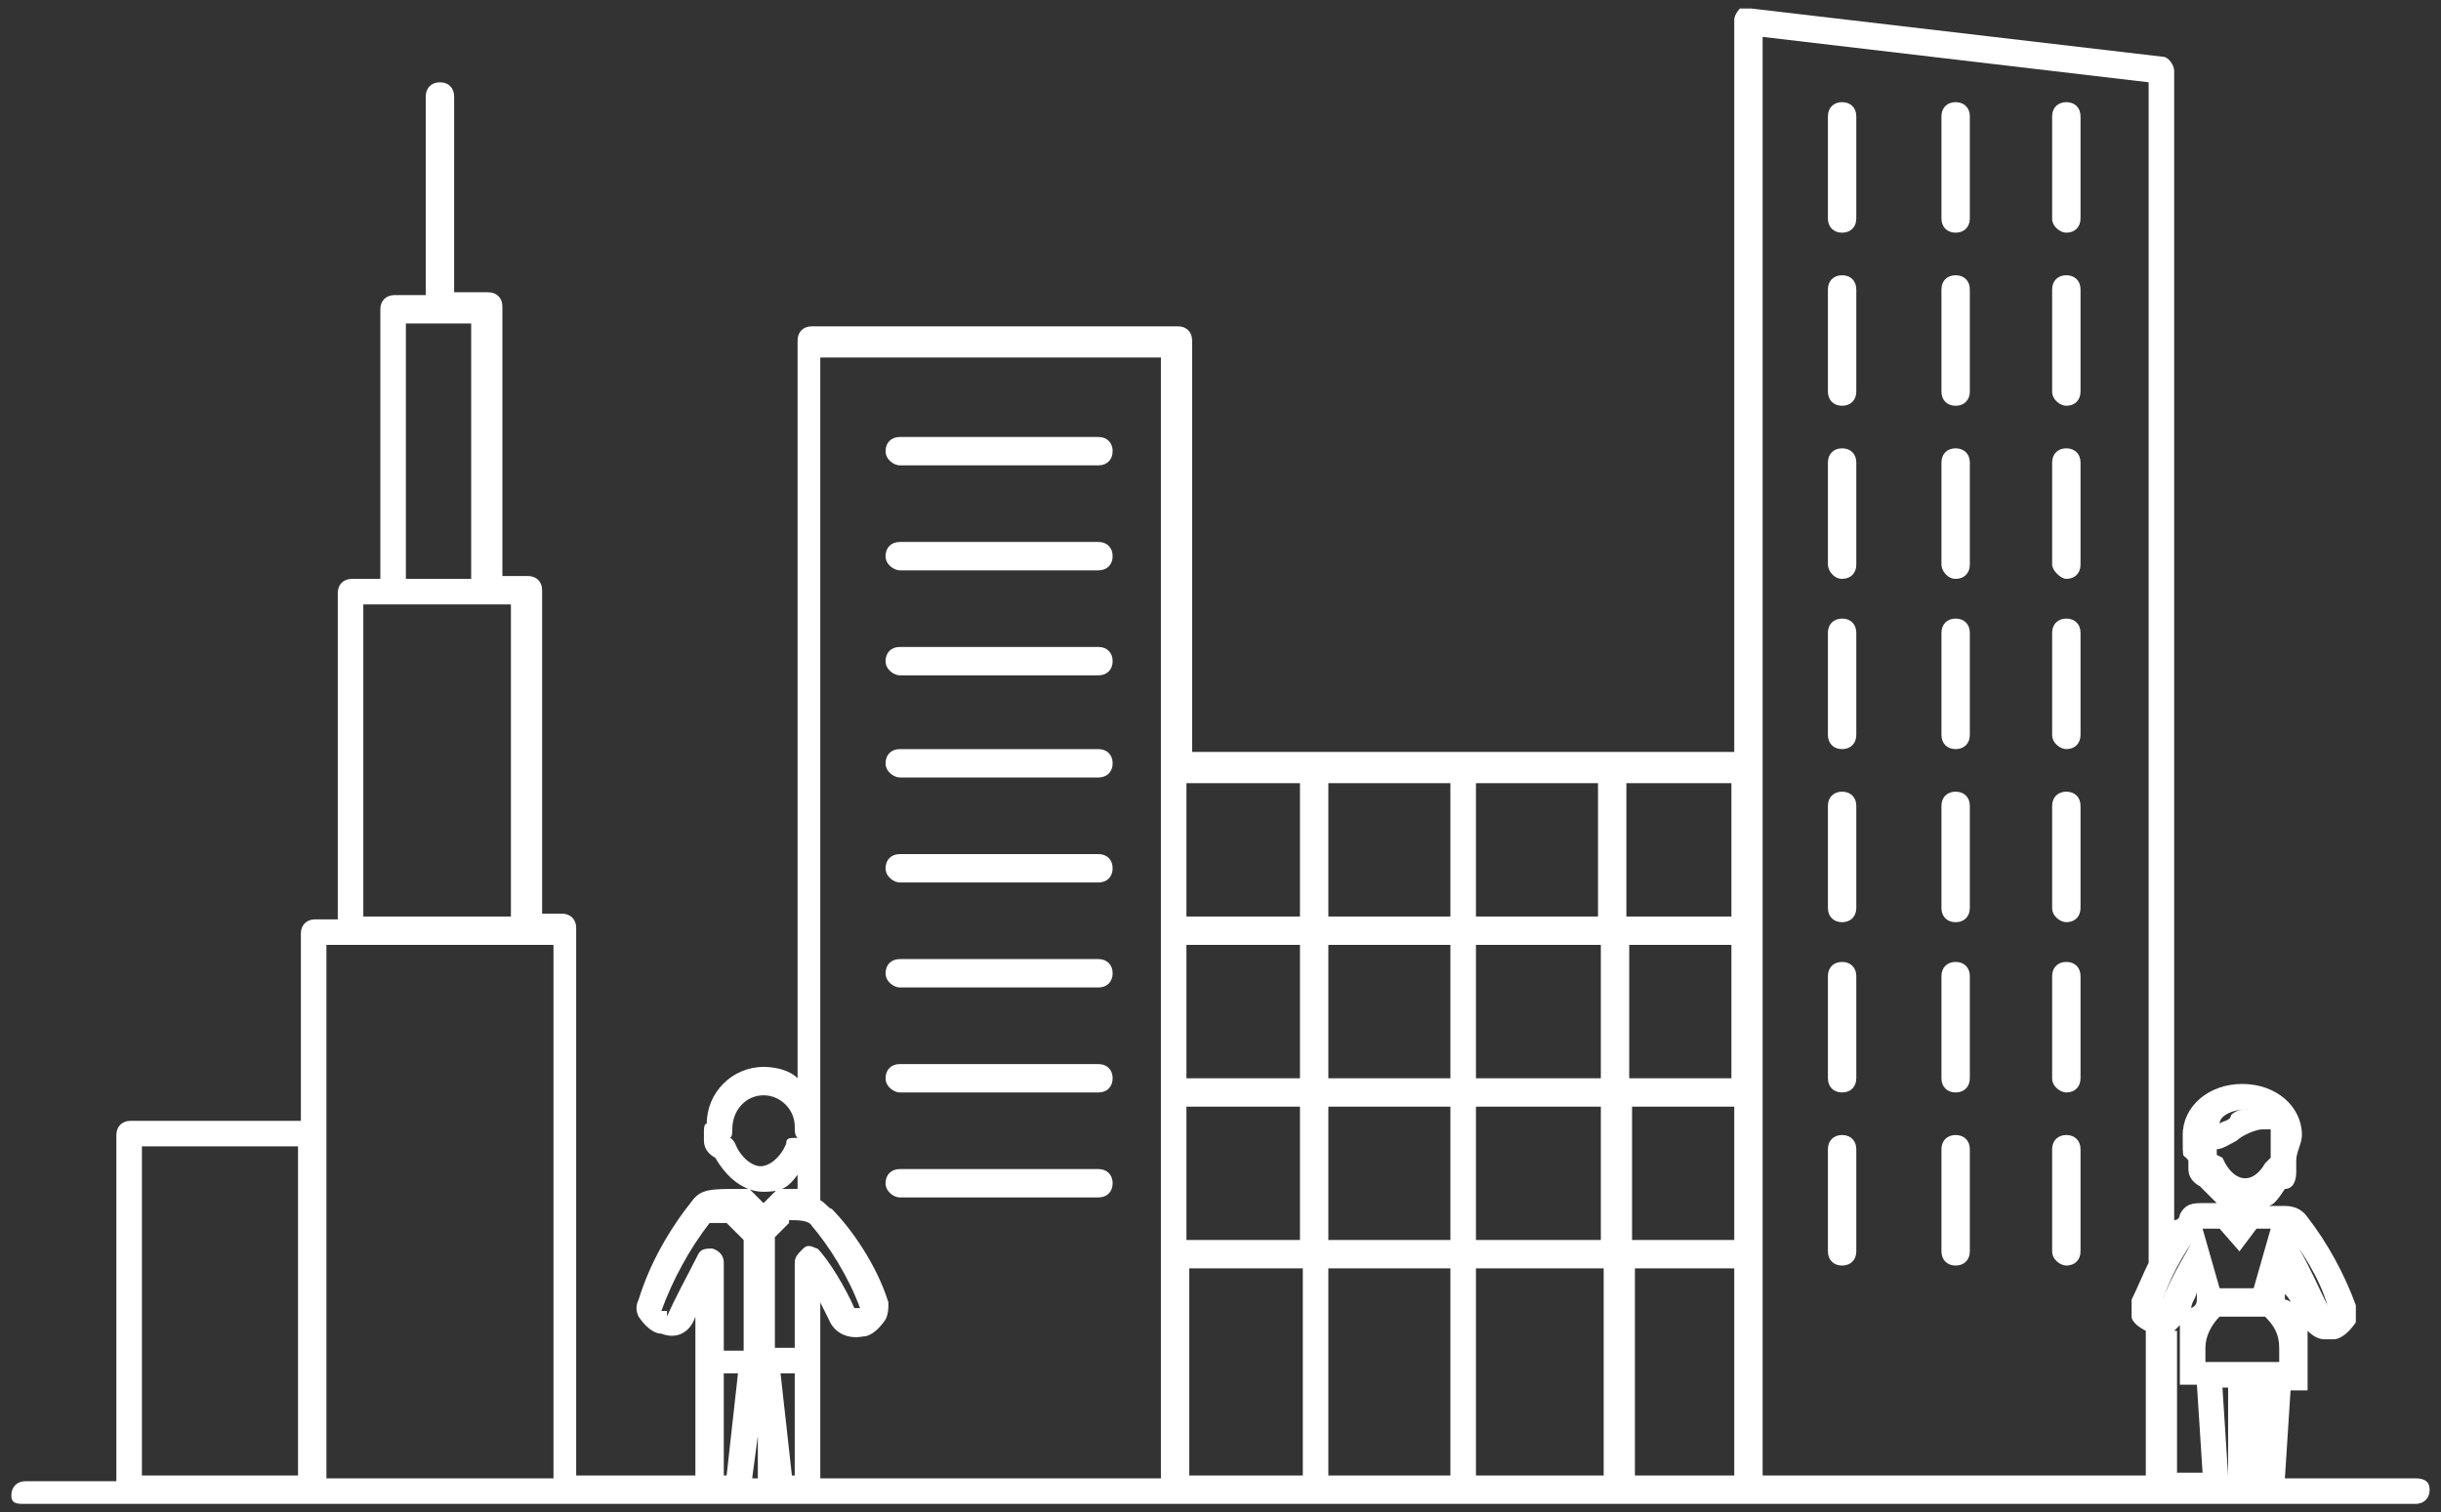
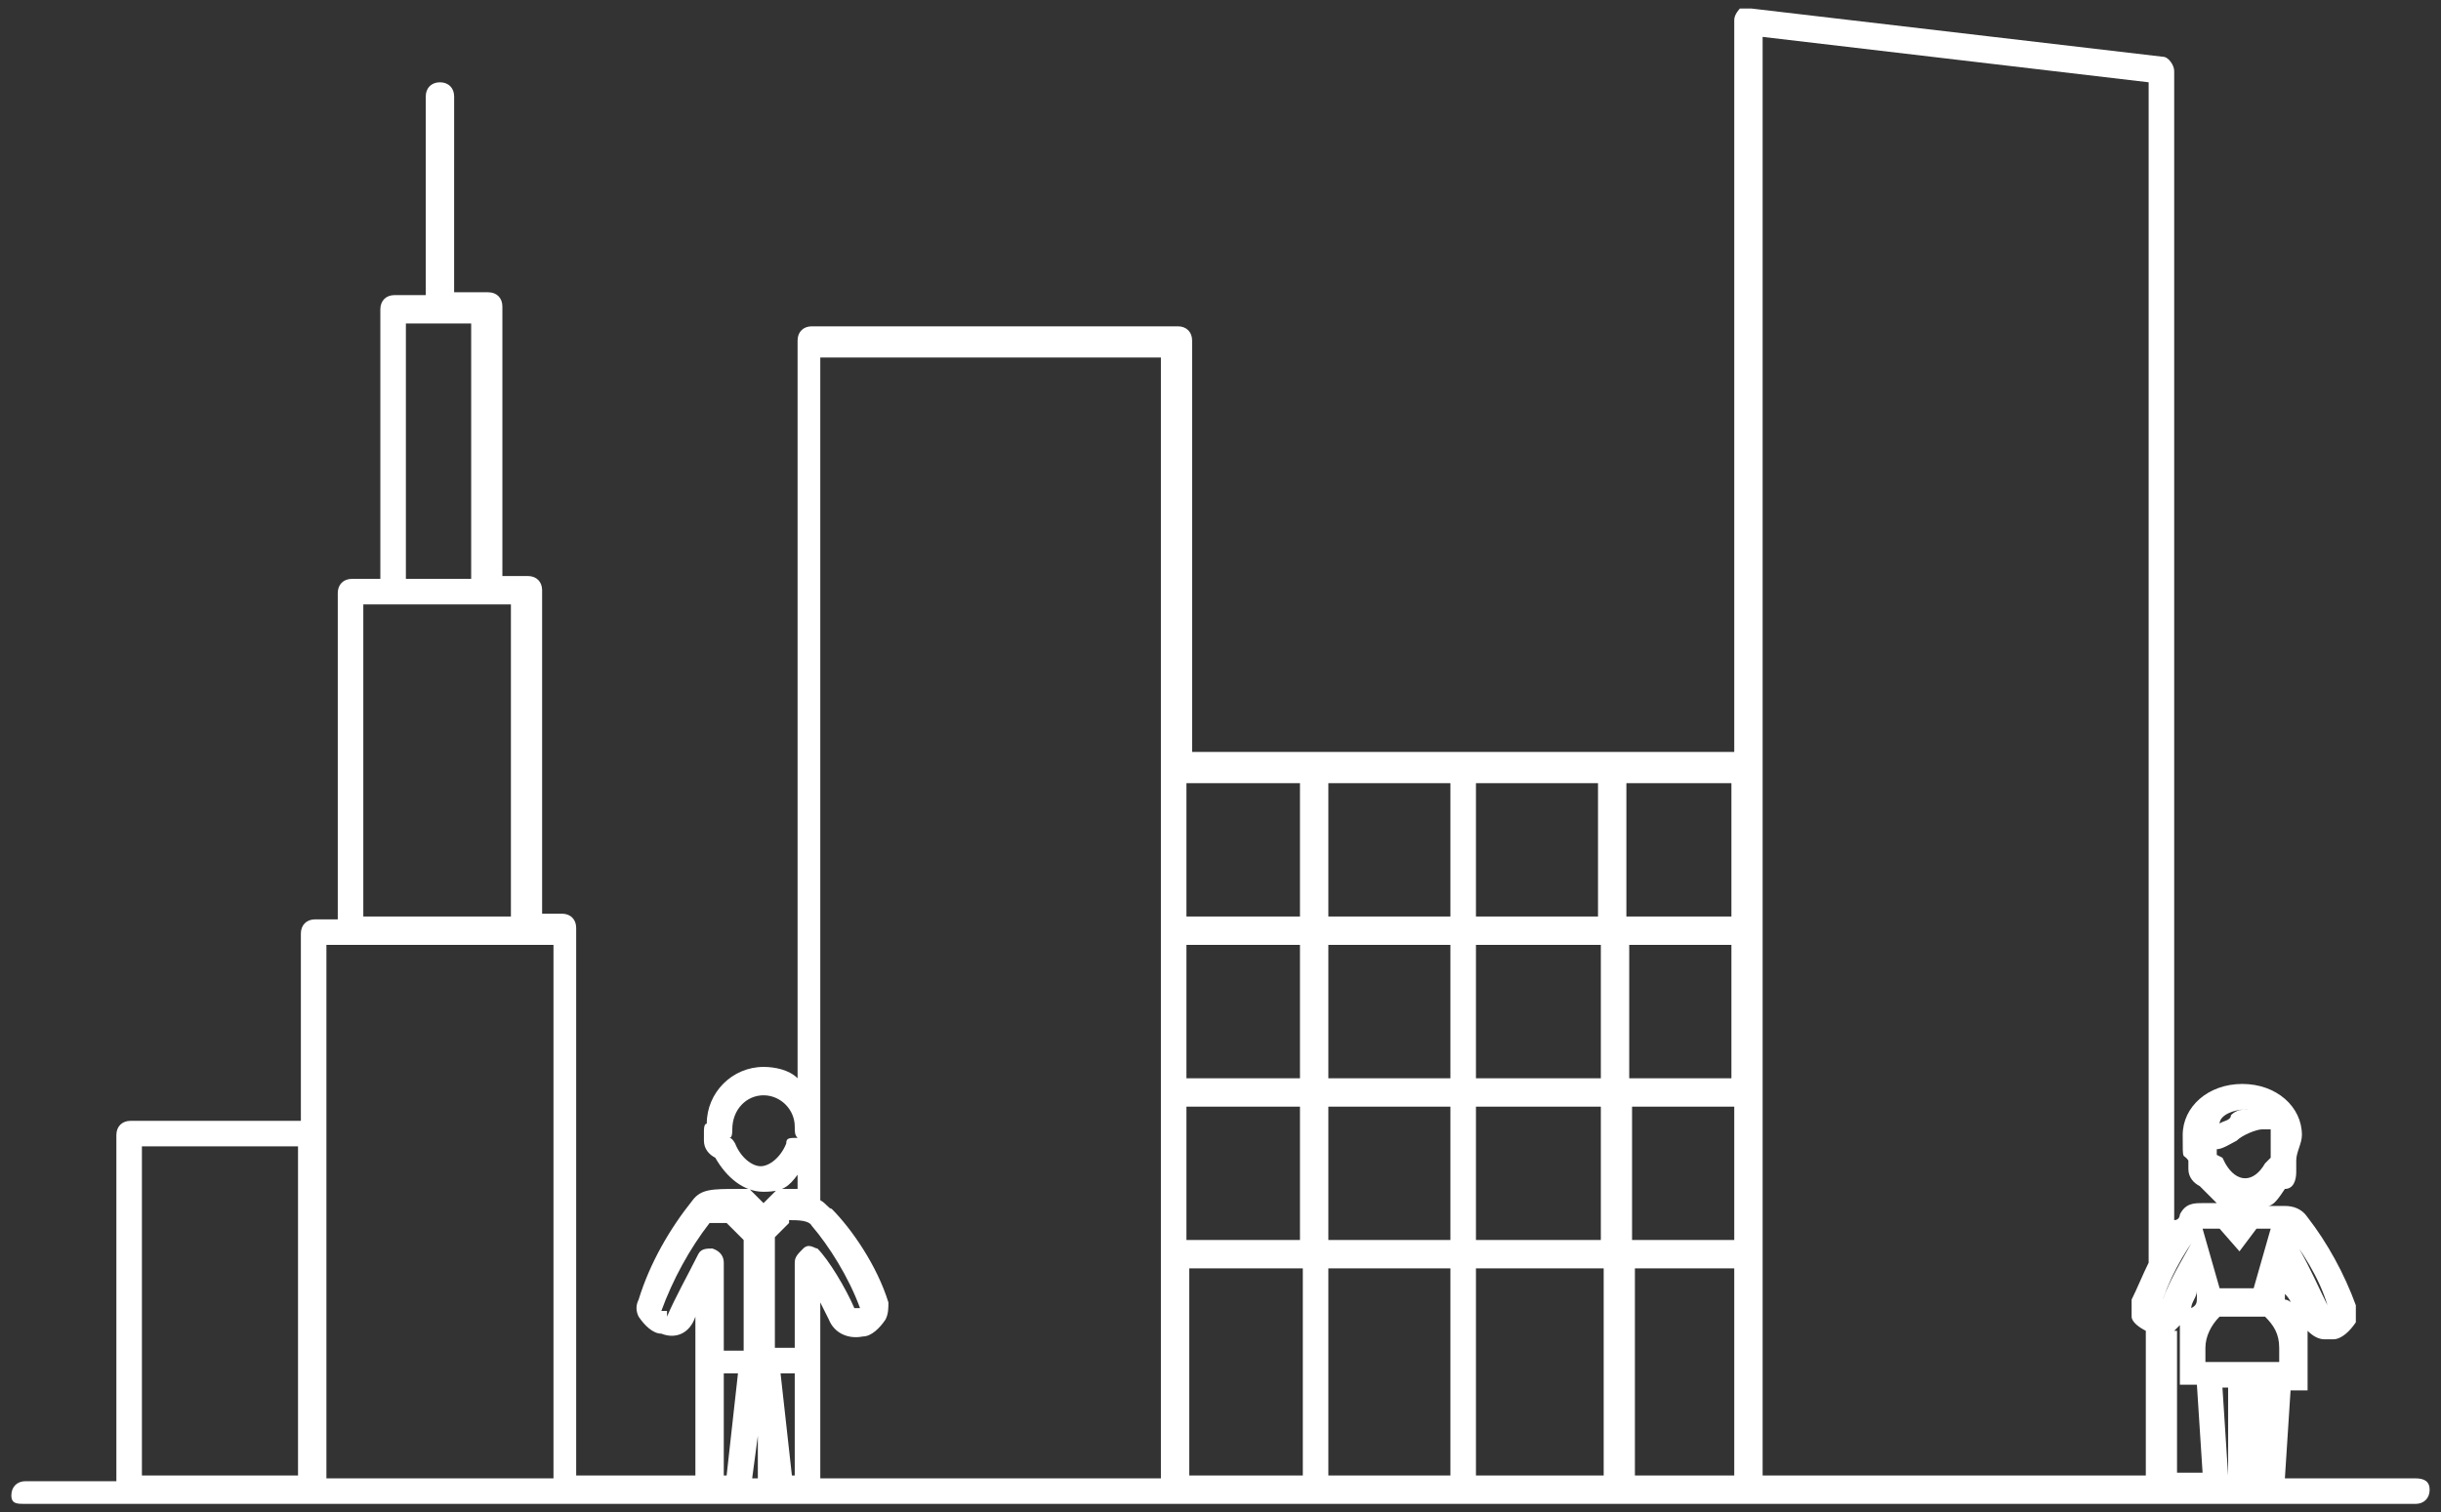
<svg xmlns="http://www.w3.org/2000/svg" version="1.1" viewBox="0 0 86 53.3">
  <rect x="0" y="0" width="86" height="53.3" fill="#333333" stroke="none" />
  <defs>
    <style>
      .cls-1 {
        fill: #fff;
      }
    </style>
  </defs>
  <g>
    <g id="Layer_1">
      <g>
-         <path class="cls-1" d="M31.7,16.4h7c.3,0,.5-.2.5-.5s-.2-.5-.5-.5h-7c-.3,0-.5.2-.5.5s.3.5.5.5ZM31.7,20.1h7c.3,0,.5-.2.5-.5s-.2-.5-.5-.5h-7c-.3,0-.5.2-.5.5s.3.5.5.5ZM31.7,23.8h7c.3,0,.5-.2.5-.5s-.2-.5-.5-.5h-7c-.3,0-.5.2-.5.5s.3.5.5.5ZM31.7,27.4h7c.3,0,.5-.2.5-.5s-.2-.5-.5-.5h-7c-.3,0-.5.2-.5.5s.3.5.5.5ZM31.7,31.1h7c.3,0,.5-.2.5-.5s-.2-.5-.5-.5h-7c-.3,0-.5.2-.5.5s.3.5.5.5ZM31.7,34.8h7c.3,0,.5-.2.5-.5s-.2-.5-.5-.5h-7c-.3,0-.5.2-.5.5s.3.5.5.5ZM31.7,38.5h7c.3,0,.5-.2.5-.5s-.2-.5-.5-.5h-7c-.3,0-.5.2-.5.5s.3.5.5.5ZM31.7,42.2h7c.3,0,.5-.2.5-.5s-.2-.5-.5-.5h-7c-.3,0-.5.2-.5.5s.3.5.5.5ZM64.9,8.2c.3,0,.5-.2.5-.5v-3.6c0-.3-.2-.5-.5-.5s-.5.2-.5.5v3.6c0,.3.2.5.5.5ZM68.9,8.2c.3,0,.5-.2.5-.5v-3.6c0-.3-.2-.5-.5-.5s-.5.2-.5.5v3.6c0,.3.2.5.5.5ZM72.8,8.2c.3,0,.5-.2.5-.5v-3.6c0-.3-.2-.5-.5-.5s-.5.2-.5.5v3.6c0,.3.3.5.5.5ZM64.9,14.3c.3,0,.5-.2.5-.5v-3.6c0-.3-.2-.5-.5-.5s-.5.2-.5.5v3.6c0,.3.2.5.5.5ZM68.9,14.3c.3,0,.5-.2.5-.5v-3.6c0-.3-.2-.5-.5-.5s-.5.2-.5.5v3.6c0,.3.2.5.5.5ZM72.8,14.3c.3,0,.5-.2.5-.5v-3.6c0-.3-.2-.5-.5-.5s-.5.2-.5.5v3.6c0,.3.3.5.5.5ZM64.9,20.4c.3,0,.5-.2.5-.5v-3.6c0-.3-.2-.5-.5-.5s-.5.2-.5.5v3.6c0,.2.2.5.5.5ZM68.9,20.4c.3,0,.5-.2.5-.5v-3.6c0-.3-.2-.5-.5-.5s-.5.2-.5.5v3.6c0,.2.2.5.5.5ZM72.8,20.4c.3,0,.5-.2.5-.5v-3.6c0-.3-.2-.5-.5-.5s-.5.2-.5.5v3.6c0,.2.3.5.5.5ZM64.9,26.4c.3,0,.5-.2.5-.5v-3.6c0-.3-.2-.5-.5-.5s-.5.2-.5.5v3.6c0,.3.2.5.5.5ZM68.9,26.4c.3,0,.5-.2.5-.5v-3.6c0-.3-.2-.5-.5-.5s-.5.2-.5.5v3.6c0,.3.2.5.5.5ZM72.8,26.4c.3,0,.5-.2.5-.5v-3.6c0-.3-.2-.5-.5-.5s-.5.2-.5.5v3.6c0,.3.3.5.5.5ZM64.9,32.5c.3,0,.5-.2.5-.5v-3.6c0-.3-.2-.5-.5-.5s-.5.2-.5.5v3.6c0,.3.2.5.5.5ZM68.9,32.5c.3,0,.5-.2.5-.5v-3.6c0-.3-.2-.5-.5-.5s-.5.2-.5.5v3.6c0,.3.2.5.5.5ZM72.8,32.5c.3,0,.5-.2.5-.5v-3.6c0-.3-.2-.5-.5-.5s-.5.2-.5.5v3.6c0,.3.3.5.5.5ZM64.9,38.5c.3,0,.5-.2.5-.5v-3.6c0-.3-.2-.5-.5-.5s-.5.2-.5.5v3.6c0,.3.2.5.5.5ZM68.9,38.5c.3,0,.5-.2.5-.5v-3.6c0-.3-.2-.5-.5-.5s-.5.2-.5.5v3.6c0,.3.2.5.5.5ZM72.8,38.5c.3,0,.5-.2.5-.5v-3.6c0-.3-.2-.5-.5-.5s-.5.2-.5.5v3.6c0,.3.3.5.5.5ZM64.9,44.6c.3,0,.5-.2.5-.5v-3.6c0-.3-.2-.5-.5-.5s-.5.2-.5.5v3.6c0,.3.2.5.5.5ZM68.9,44.6c.3,0,.5-.2.5-.5v-3.6c0-.3-.2-.5-.5-.5s-.5.2-.5.5v3.6c0,.3.2.5.5.5ZM72.8,44.6c.3,0,.5-.2.5-.5v-3.6c0-.3-.2-.5-.5-.5s-.5.2-.5.5v3.6c0,.3.3.5.5.5Z" />
        <path class="cls-1" d="M85.1,52.1h-4.6l.2-3.1h.6v-1.4c0-.2,0-.5,0-.7.2.2.4.3.6.3h.3c.3,0,.6-.3.8-.6,0-.2,0-.4,0-.6-.4-1.1-1-2.2-1.7-3.1-.2-.3-.5-.4-.8-.4h-.6c.2,0,.4-.3.6-.6.3,0,.4-.3.4-.6v-.4c0-.3.2-.6.2-.9,0-1-.9-1.8-2.1-1.8s-2.1.8-2.1,1.8,0,.6.2.9v.3c0,.3.2.5.4.6l.6.6h-.5c-.3,0-.6,0-.8.4,0,0,0,.2-.2.2V2.5c0-.2-.2-.5-.4-.5l-14.5-1.7c0,0-.3,0-.4,0,0,0-.2.2-.2.4v25.8h-19.1v-14.5c0-.3-.2-.5-.5-.5h-12.9c-.3,0-.5.2-.5.5v26c-.3-.3-.8-.4-1.2-.4-1.1,0-2,.9-2,2-.1,0-.1.2-.1.3v.3c0,.3.2.5.4.6.4.7,1,1.2,1.7,1.2s.9-.2,1.2-.6v.5h-.4c-.1,0-.3,0-.3,0l-.5.5-.5-.5c-.2,0-.3,0-.4,0-.9,0-1.3,0-1.6.4-.8,1-1.5,2.2-1.9,3.5-.1.2-.1.4,0,.6.2.3.5.6.8.6.5.2,1,0,1.2-.6h0c0,0,0,5.6,0,5.6h-4.2v-19.3c0-.3-.2-.5-.5-.5h-.7v-11.4c0-.3-.2-.5-.5-.5h-.9v-9.5c0-.3-.2-.5-.5-.5h-1.2V3.4c0-.3-.2-.5-.5-.5s-.5.2-.5.5v7h-1.1c-.3,0-.5.2-.5.5v9.5h-1c-.3,0-.5.2-.5.5v11.5h-.8c-.3,0-.5.2-.5.5v6.6h-6c-.3,0-.5.2-.5.5v12.2H.9c-.3,0-.5.2-.5.5s.2.3.5.3h84.2c.3,0,.5-.2.5-.5s-.2-.4-.5-.4ZM27.7,40.3c-.2.5-.6.8-.9.8s-.7-.3-.9-.8c0,0-.1-.2-.2-.2.1,0,.1-.2.1-.3h0c0-.7.5-1.2,1.1-1.2s1.1.5,1.1,1.1h0c0,.2,0,.3.1.4-.3,0-.4,0-.4.2ZM25.5,48.4h.5l-.4,3.6h-.1v-3.6ZM27.5,48.4h.5v3.6h-.1l-.4-3.6ZM61.1,43.7h-3.6v-4.7c0,0,3.6,0,3.6,0,0,0,0,4.7,0,4.7ZM56.5,43.7h-4.5v-4.7h4.4v4.7ZM52,44.7h4.5v7.3c0,0-4.5,0-4.5,0v-7.3ZM51.1,52h-4.3v-7.3h4.3v7.3ZM51.1,43.7h-4.3v-4.7h4.3v4.7ZM45.8,43.7h-4v-4.7h4v4.7ZM41.9,44.7h4v7.3h-4v-7.3ZM57.5,44.7h3.6v7.3h-3.5v-7.3ZM61.1,38h-3.7v-4.7c0,0,3.6,0,3.6,0v4.7h0ZM56.4,38h-4.4v-4.7h4.4s0,4.7,0,4.7ZM52,32.3v-4.7h4.3v4.7c0,0-4.3,0-4.3,0ZM51.1,32.3h-4.3v-4.7h4.3v4.7ZM51.1,33.3v4.7h-4.3v-4.7h4.3ZM45.8,38h-4v-4.7h4v4.7ZM76.6,46.9c0,0,0,0,.2-.2,0,.2,0,.5,0,.7v1.4h.6l.2,3.1h-.9s0-5,0-5ZM79.8,46.4c.3.3.5.6.5,1.1v.5h-2.6v-.5c0-.4.2-.8.5-1.1h1.6ZM77.2,46.1c0-.2.2-.4.2-.6v.2c0,.2,0,.3-.2.4ZM78.3,48.9h.2v3.1l-.2-3.1ZM79.6,52v-3.1c0,0,0,0,0,0v3.1ZM80.5,45.8v-.2c.2.2.2.3.3.5,0-.2-.2-.3-.3-.3ZM80.5,43.3c.6.8,1.2,1.7,1.5,2.7h0c-.3-.6-.6-1.3-1-2l-.4-.7ZM79,39.1h.2c-.2,0-.4,0-.6.2h0c0,.2-.3.2-.4.3,0-.3.5-.5.9-.5ZM78.1,40.7v-.2c.2,0,.5-.2.7-.3h0c.2-.2.7-.4.9-.4h.3c0,0,0,.3,0,.4,0,0,0,0,0,.2v.4c0,0,0,0-.2.2-.4.7-1,.7-1.4,0,0,0,0,0,0,0,0,0,0,0-.1-.2ZM78.2,43.3h0l.7.8.6-.8h.5l-.6,2.1h-1.2l-.6-2.1h.5ZM77.5,43.3h0l-.4.7c-.4.7-.8,1.4-1,2.1,0,0,0,0,0,0,.3-1,.8-1.9,1.4-2.7ZM62.1,1.3l13.6,1.6v41.6c-.2.4-.4.9-.6,1.3,0,.2,0,.4,0,.6,0,.2.3.4.5.5v5.1h-13.5V1.3ZM61.1,32.3h-3.8v-4.7c0,0,3.7,0,3.7,0v4.7h0ZM45.8,27.6v4.7h-4v-4.7h4ZM28.9,36.1V12.6h12v39.5h-12v-6.2l.3.6c.2.5.7.7,1.2.6.3,0,.6-.3.8-.6.1-.2.1-.4.1-.6-.4-1.3-1.3-2.6-2-3.3-.1,0-.2-.2-.4-.3,0,0,0-6.2,0-6.2ZM27.8,43c.3,0,.7,0,.8.2.6.7,1.3,1.8,1.7,2.9,0,0-.1,0-.2,0-.3-.7-.9-1.7-1.3-2.1-.1,0-.3-.2-.5,0s-.3.3-.3.5v3h-.7v-3.9s.5-.5.5-.5ZM23.5,46.2c-.1,0-.1,0-.2,0,.4-1.1,1-2.2,1.7-3.1,0,0,.1,0,.6,0l.6.6v3.9h-.7v-3.1c0-.2-.1-.4-.4-.5-.2,0-.4,0-.5.2-.4.8-.8,1.5-1.1,2.2ZM26.7,50.6v1.5c.1,0-.2,0-.2,0,0,0,.2-1.5.2-1.5ZM14.3,11.4h2.3v9h-2.3v-9ZM12.8,21.3h5.2v11h-5.2v-11ZM11.5,33.3h8v18.8h-8v-18.8ZM5,40.4h5.5v11.6h-5.5v-11.6Z" />
      </g>
    </g>
  </g>
</svg>